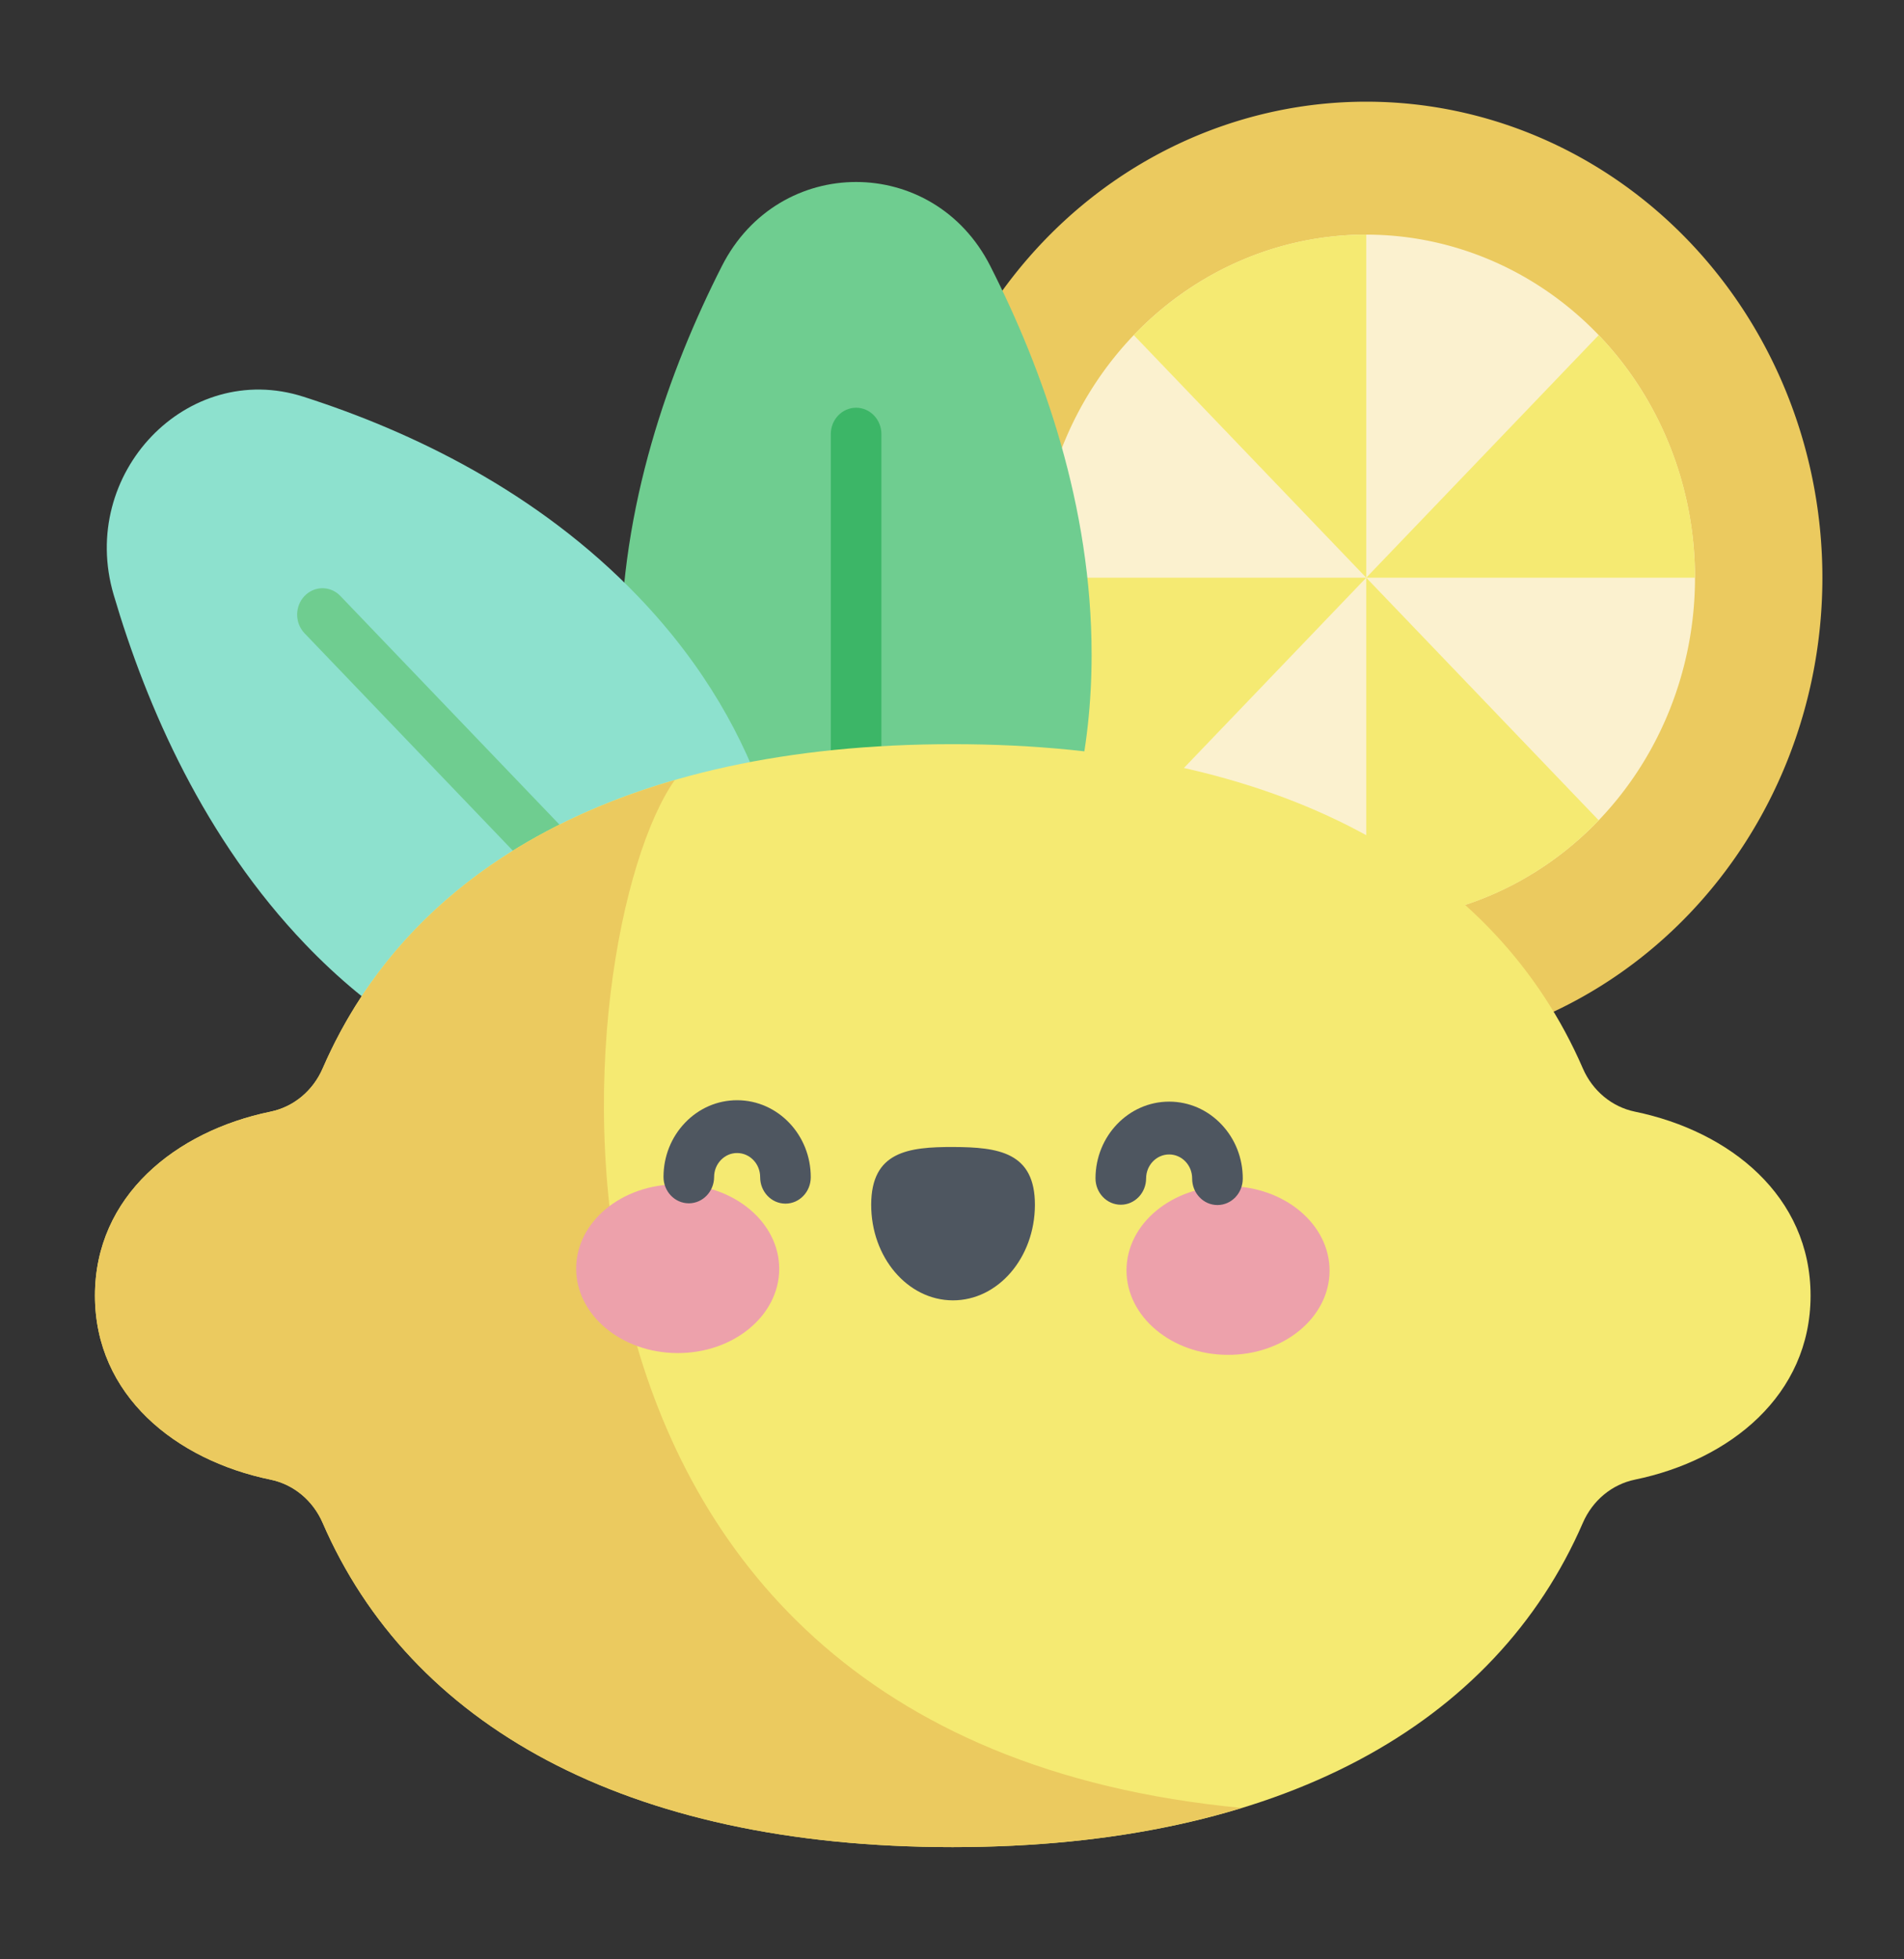
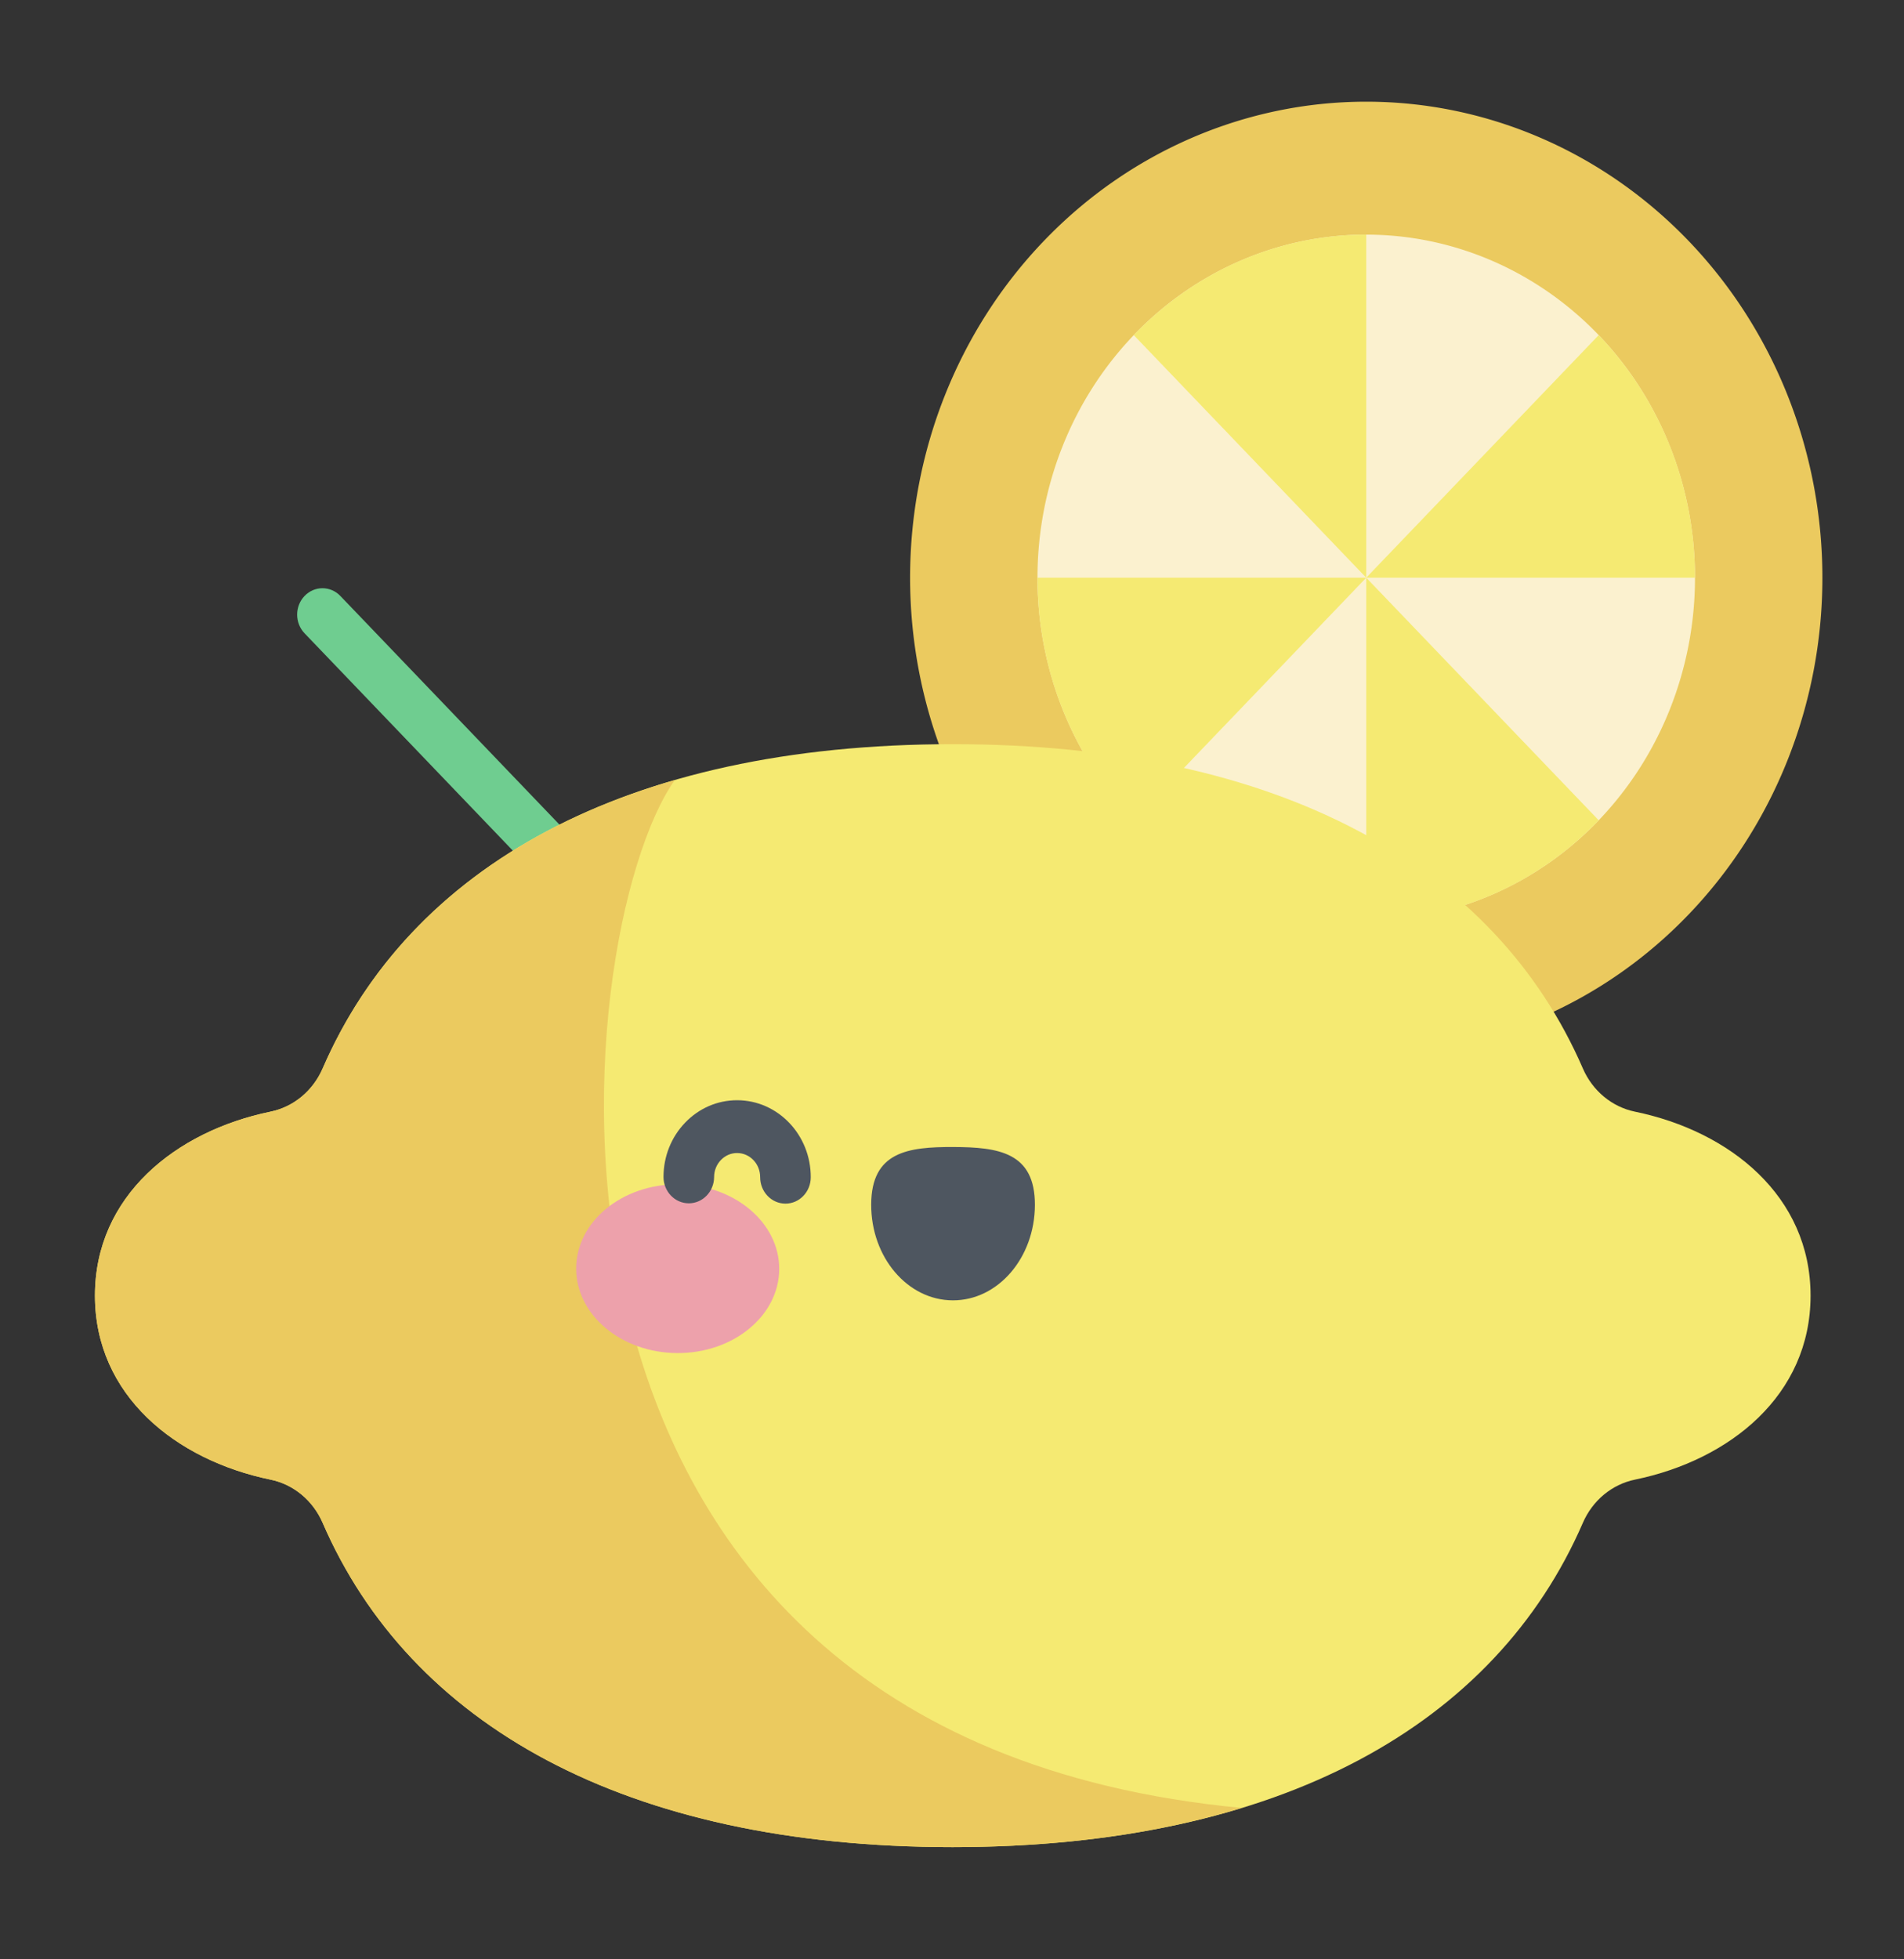
<svg xmlns="http://www.w3.org/2000/svg" data-bx-workspace="master" width="100%" height="100%" viewBox="0 0 38.939 40.068">
  <rect x="0" y="0" width="38.939" height="40.068" fill="#333333" stroke="none" />
  <defs />
  <g data-icon="" transform="matrix(0.069, 0, 0, 0.072, 1.942, 1.494)" data-uid="o_fak04h53b_8" style="">
    <path fill="#ebca5f" data-type="circle" data-cx="376.8" data-cy="143.331" data-r="135.2" d="M376.8,143.331m-135.2,0a135.2,135.2 0 1, 0 270.4,0a135.2,135.2 0 1, 0 -270.4,0" data-uid="o_fak04h53b_9" />
    <path fill="#fbf1cf" data-type="circle" data-cx="376.8" data-cy="143.331" data-r="97.442" d="M376.8,143.331m-97.442,0a97.442,97.442 0 1, 0 194.884,0a97.442,97.442 0 1, 0 -194.884,0" data-uid="o_fak04h53b_10" />
    <path d="m307.898 74.43c17.634-17.634 41.994-28.54 68.902-28.54v97.442z" fill="#f5ea72" data-uid="o_fak04h53b_11" />
    <path d="m445.702 74.429c17.634 17.634 28.54 41.994 28.54 68.902h-97.442z" fill="#f5ea72" data-uid="o_fak04h53b_12" />
    <path d="m445.702 212.233c-17.634 17.633-41.994 28.54-68.902 28.54v-97.442z" fill="#f5ea72" data-uid="o_fak04h53b_13" />
    <path d="m307.898 212.233c-17.633-17.634-28.54-41.994-28.54-68.902h97.442z" fill="#f5ea72" data-uid="o_fak04h53b_14" />
-     <path d="m295.401 165.191c0 27.964-6.295 50.748-15.103 68.943-22.05 45.544-87.35 45.544-109.4 0-8.809-18.194-15.103-40.979-15.103-68.943 0-42.226 14.353-80.827 30.042-110.408 16.861-31.791 62.661-31.791 79.522 0 15.689 29.581 30.042 68.182 30.042 110.408z" fill="#6fcd90" data-uid="o_fak04h53b_15" />
-     <path d="m225.598 204.177c-4.143 0-7.5-3.358-7.5-7.5v-94.122c0-4.142 3.357-7.5 7.5-7.5s7.5 3.358 7.5 7.5v94.122c0 4.142-3.358 7.5-7.5 7.5z" fill="#3cb667" data-uid="o_fak04h53b_16" />
-     <path d="m161.079 148.75c19.773 19.773 31.433 40.335 38.07 59.429 16.613 47.796-29.562 93.97-77.357 77.357-19.094-6.637-39.656-18.297-59.429-38.07-29.858-29.858-47.004-67.303-56.827-99.313-10.557-34.402 21.828-66.787 56.231-56.23 32.009 9.823 69.454 26.969 99.312 56.827z" fill="#8de1ce" data-uid="o_fak04h53b_17" />
    <path d="m133.984 227.872c-1.919 0-3.839-.732-5.304-2.197l-66.555-66.554c-2.929-2.929-2.929-7.678 0-10.606 2.931-2.93 7.679-2.928 10.607 0l66.555 66.554c2.929 2.929 2.929 7.678 0 10.606-1.464 1.465-3.384 2.197-5.303 2.197z" fill="#6fcd90" data-uid="o_fak04h53b_18" />
    <path d="m508.495 347.24c0-28.26-23.872-46.69-52.048-52.254-6.839-1.35-12.57-5.928-15.443-12.279-25.795-57.02-89.278-92.096-186.756-92.096s-160.962 35.076-186.756 92.096c-2.873 6.351-8.604 10.928-15.443 12.279-28.177 5.563-52.049 23.994-52.049 52.254s23.872 46.69 52.049 52.254c6.839 1.35 12.57 5.928 15.443 12.279 25.795 57.02 89.278 92.096 186.756 92.096s160.961-35.076 186.756-92.096c2.873-6.351 8.604-10.928 15.443-12.279 28.175-5.564 52.048-23.994 52.048-52.254z" fill="#f5ea72" data-uid="o_fak04h53b_19" />
    <path d="m254.247 503.869c32.35 0 60.931-3.884 85.658-11.131-227.158-20.539-199.737-249.235-168.038-291.944-51.572 14.293-86.765 42.982-104.377 81.913-2.873 6.351-8.604 10.928-15.443 12.279-28.175 5.563-52.047 23.994-52.047 52.254s23.872 46.69 52.049 52.254c6.839 1.35 12.57 5.928 15.443 12.279 25.794 57.02 89.277 92.096 186.755 92.096z" fill="#ebca5f" data-uid="o_fak04h53b_20" />
    <path d="m202.81 339.679c-.042 13.236-13.549 23.923-30.169 23.871s-30.06-10.824-30.019-24.059c.041-13.236 13.548-23.923 30.169-23.871 16.62.052 30.06 10.824 30.019 24.059z" fill="#eda1ab" data-uid="o_fak04h53b_21" />
-     <path d="m305.74 340.002c-.041 13.236 13.398 24.007 30.019 24.059 16.62.052 30.127-10.635 30.169-23.871s-13.398-24.007-30.018-24.059c-16.622-.052-30.129 10.635-30.17 23.871z" fill="#eda1ab" data-uid="o_fak04h53b_22" />
    <path d="m278.595 321.503c.047-14.995-10.811-16.438-24.211-16.48s-24.267 1.333-24.314 16.328 10.778 27.184 24.178 27.226c13.399.042 24.3-12.08 24.347-27.074z" fill="#4e5660" data-uid="o_fak04h53b_23" />
    <path d="m204.661 321.106c-.009 0-.016 0-.024 0-4.142-.013-7.489-3.381-7.477-7.523.012-3.763-3.04-6.834-6.803-6.846-1.823-.022-3.539.698-4.831 1.983-1.293 1.285-2.008 2.996-2.014 4.818-.013 4.134-3.368 7.477-7.499 7.477-.009 0-.016 0-.024 0-4.142-.013-7.489-3.381-7.477-7.523.018-5.83 2.305-11.303 6.439-15.412 4.118-4.092 9.579-6.344 15.382-6.344h.07c12.033.038 21.793 9.858 21.756 21.892-.011 4.136-3.367 7.478-7.498 7.478z" fill="#4e5660" data-uid="o_fak04h53b_24" />
-     <path d="m332.701 321.508c-.009 0-.017 0-.025 0-4.142-.013-7.489-3.382-7.476-7.524.006-1.823-.698-3.539-1.983-4.832s-2.996-2.008-4.818-2.014c-.007 0-.015 0-.021 0-3.753 0-6.813 3.047-6.824 6.802-.013 4.134-3.368 7.477-7.499 7.477-.009 0-.016 0-.024 0-4.142-.013-7.489-3.381-7.477-7.523.037-12.01 9.821-21.756 21.824-21.756h.068c5.829.018 11.303 2.306 15.411 6.44 4.109 4.135 6.362 9.623 6.344 15.453-.015 4.134-3.37 7.477-7.5 7.477z" fill="#4e5660" data-uid="o_fak04h53b_25" />
  </g>
</svg>